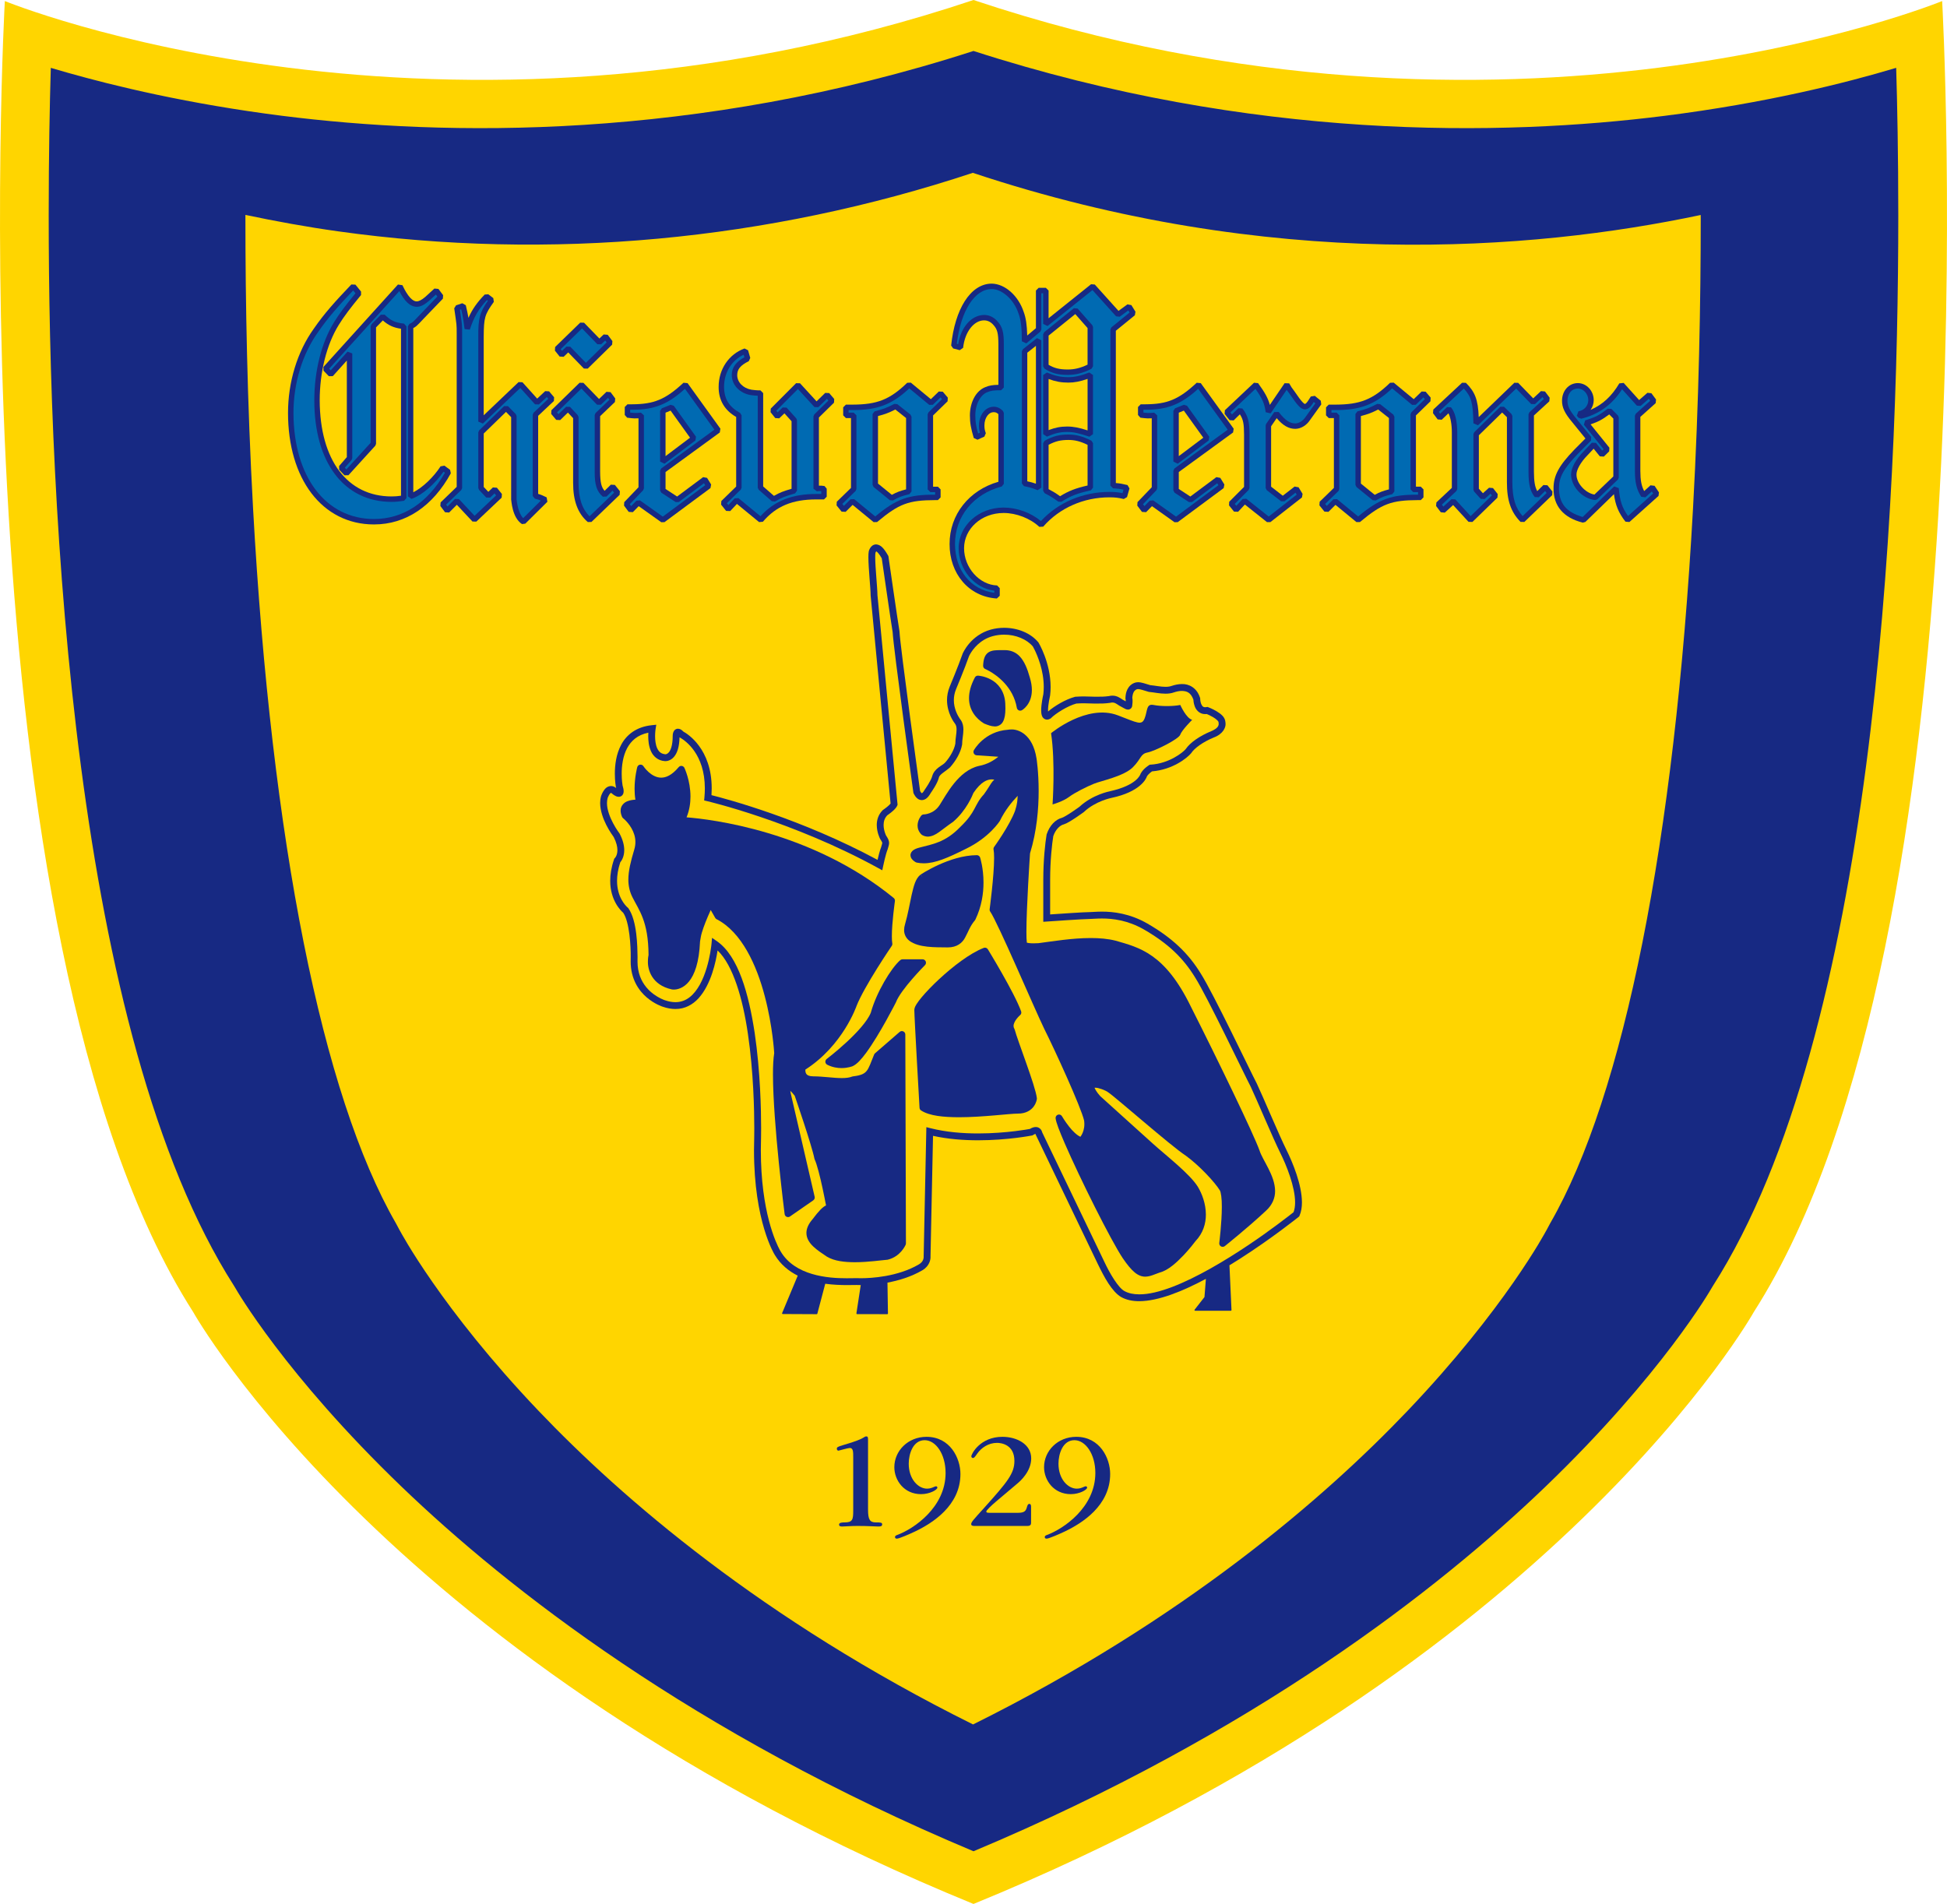
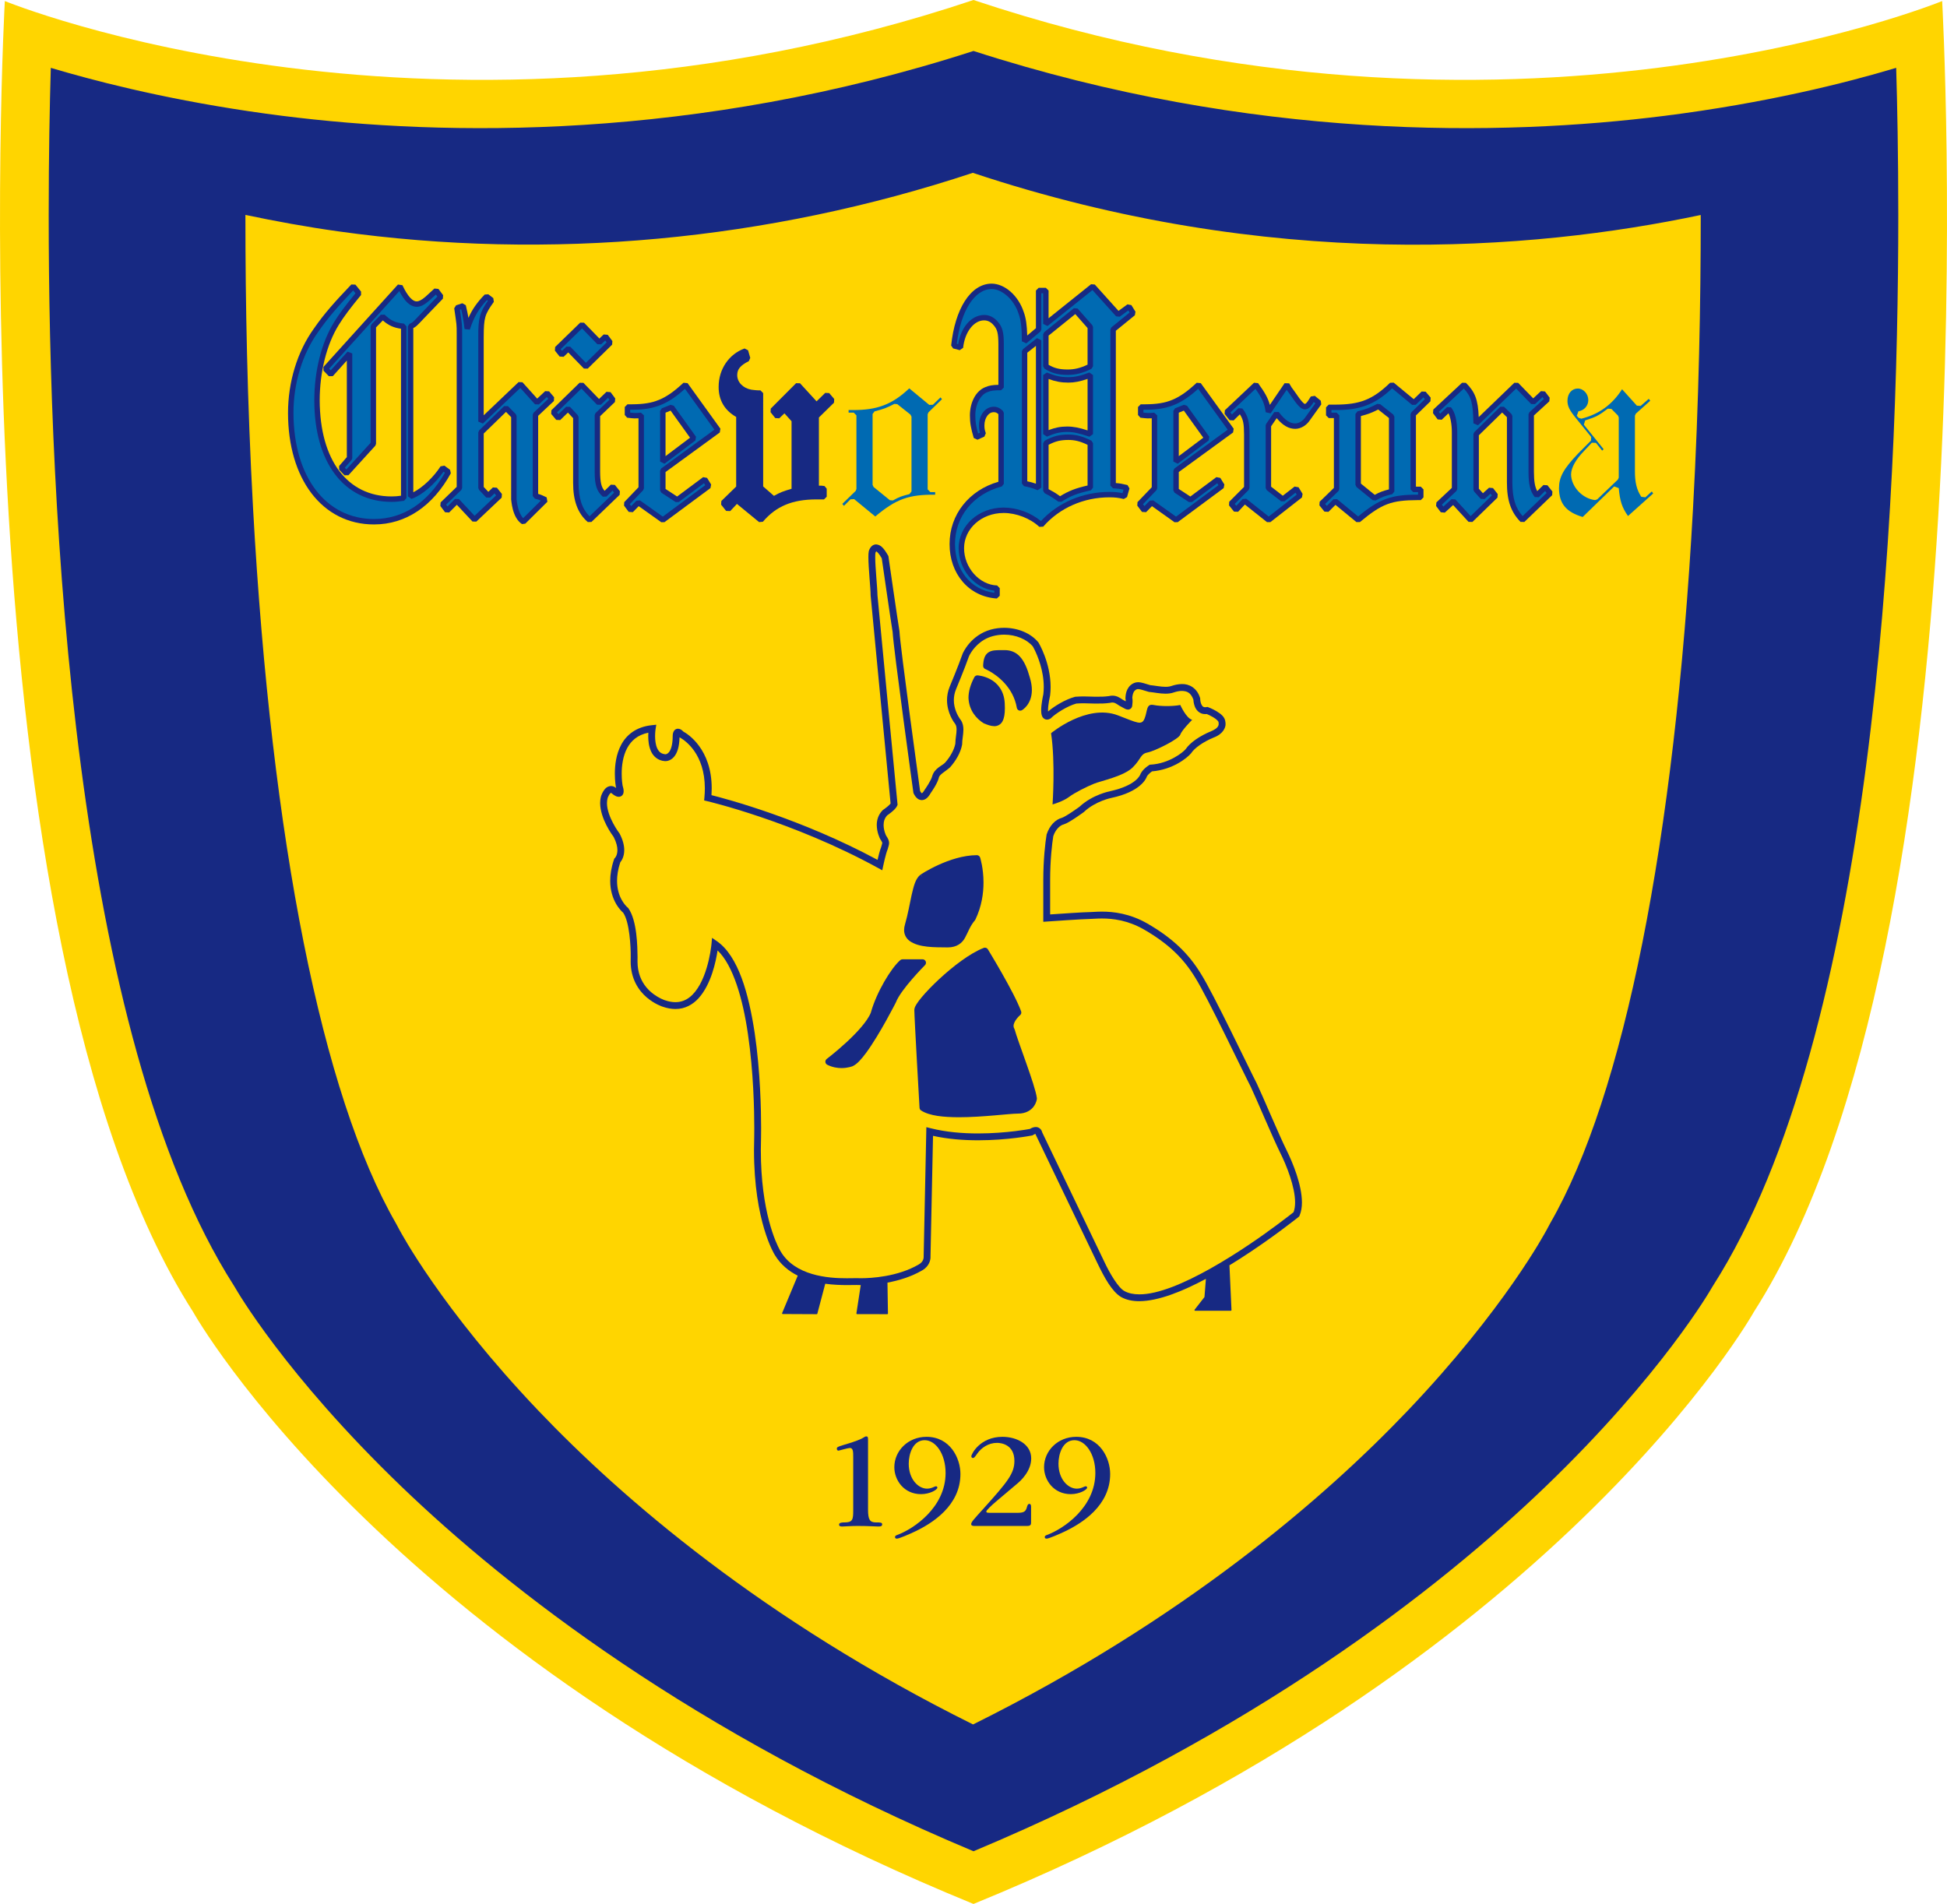
<svg xmlns="http://www.w3.org/2000/svg" version="1.0" id="Ebene_1" x="0px" y="0px" width="566.006px" height="553.542px" viewBox="0 0 566.006 553.542" enable-background="new 0 0 566.006 553.542" xml:space="preserve">
  <path fill="#FFD500" d="M282.999,553.542c169.491-69.314,226.868-172.139,226.868-172.139c69.99-109.458,54.732-381.1,54.732-381.1  S438.639,52.073,282.999,0C127.363,52.073,1.407,0.304,1.407,0.304s-15.258,271.642,54.725,381.1  C56.132,381.403,113.517,484.228,282.999,553.542" />
  <path fill="#172983" d="M82.067,33.673c-27.188-3.437-48.936-8.702-62.401-12.528c-1.75-0.498-3.359-0.964-4.896-1.415  c-0.319,10.638-0.614,25.329-0.614,42.889c0,85.521,7.073,238.015,53.858,311.187l0.42,0.692  c0.136,0.248,14.344,25.103,48.395,57.819c30.761,29.552,84.421,71.616,166.17,105.904  c81.753-34.288,135.413-76.353,166.177-105.904c34.047-32.717,48.255-57.571,48.388-57.819l0.42-0.692  c46.785-73.172,53.861-225.666,53.861-311.187c0-17.56-0.295-32.25-0.614-42.896c-14.846,4.456-37.958,10.242-67.308,13.951  c-47.065,5.941-119.809,7.357-200.924-18.858C201.888,41.03,129.147,39.615,82.067,33.673" />
  <path fill="#FFD500" d="M98.22,67.246c-9.126-1.275-18.077-2.916-26.876-4.767c0,0.319,0,0.622,0,0.941  c0,23.992,0.509,53.294,2.228,84.471c5.334,96.712,20.068,170.475,41.481,207.679l1.322,2.465l-0.175-0.35  c0.121,0.233,12.027,22.755,40.365,52.493c24.1,25.298,65.029,60.729,126.31,91.174c61.277-30.445,102.206-65.876,126.307-91.174  c28.33-29.738,40.244-52.26,40.369-52.493l-0.179,0.35l1.321-2.465c21.41-37.204,36.146-110.959,41.474-207.671  c1.727-31.185,2.248-60.479,2.248-84.479c0-0.311-0.008-0.599-0.008-0.917c-49.243,10.421-125.331,16.463-211.606-12.256  C223.324,69.968,159.831,75.894,98.22,67.246" />
  <path fill="#172983" d="M248.037,423.764c0-1.688,0-2.792-0.987-2.792c-0.533,0-3.2,0.777-3.282,0.777  c-0.413,0-0.494-0.365-0.494-0.567c0-0.42,0.249-0.576,1.762-1.026c1.808-0.537,3.989-1.198,5.342-1.852  c0.988-0.497,1.065-0.699,1.435-0.699c0.533,0,0.533,0.373,0.533,1.065v20.242c0,2.925,0.541,3.702,2.302,3.702  c1.271,0,1.808,0,1.808,0.575c0,0.614-0.653,0.614-1.186,0.614c-0.828,0-2.718-0.163-6-0.163c-1.766,0-4.028,0.163-4.394,0.163  c-0.416,0-0.949,0-0.949-0.575c0-0.614,1.069-0.614,1.563-0.614c2.38,0,2.547-0.816,2.547-3.453V423.764" />
  <path fill="#172983" d="M266.024,445.243c-1.438,0.691-4.643,2.092-5.304,2.092c-0.443,0-0.533-0.28-0.533-0.451  c0-0.288,0.167-0.451,0.622-0.614c4.802-1.766,14.08-8.011,14.08-18.026c0-5.545-2.877-9.535-6.078-9.535  c-3.406,0-4.635,3.99-4.635,6.828c0,4.55,2.788,7.264,5.335,7.264c0.902,0,1.524-0.288,2.174-0.575  c0.089-0.039,0.288-0.117,0.455-0.117c0.206,0,0.365,0.194,0.365,0.404c0,0.568-2.131,1.883-4.759,1.883  c-4.931,0-7.757-4.021-7.757-7.84c0-4.72,3.943-8.826,9.355-8.826c6.859,0,9.861,6.198,9.861,10.802  C279.206,437.723,271.076,442.824,266.024,445.243" />
  <path fill="#172983" d="M299.737,442.692c0,0.42-0.078,0.948-1.026,0.948h-15.522c-0.366,0-0.859-0.086-0.859-0.528  c0-0.584,0.571-1.198,3.814-4.775c6.773-7.543,8.749-9.978,8.749-13.594c0-4.798-3.865-5.257-5.056-5.257  c-2.539,0-4.596,1.485-5.75,3.126c-0.731,1.065-0.938,1.275-1.264,1.275c-0.295,0-0.455-0.288-0.455-0.498  c0-0.653,2.547-5.661,9.033-5.661c4.184,0,8.376,2.139,8.376,6.283c0,3.78-3.204,6.61-3.943,7.225l-6.322,5.343  c-1.314,1.104-2.788,2.543-2.788,2.831c0,0.373,0.28,0.412,1.147,0.412h8.088c1.975,0,2.302-0.614,2.628-1.851  c0.171-0.49,0.288-0.739,0.653-0.739c0.498,0,0.498,0.622,0.498,0.91V442.692" />
  <path fill="#172983" d="M309.551,445.243c-1.439,0.691-4.636,2.092-5.304,2.092c-0.443,0-0.529-0.28-0.529-0.451  c0-0.288,0.171-0.451,0.622-0.614c4.799-1.766,14.084-8.011,14.084-18.026c0-5.545-2.886-9.535-6.081-9.535  c-3.414,0-4.636,3.99-4.636,6.828c0,4.55,2.784,7.264,5.335,7.264c0.91,0,1.517-0.288,2.17-0.575  c0.094-0.039,0.296-0.117,0.459-0.117c0.21,0,0.365,0.194,0.365,0.404c0,0.568-2.131,1.883-4.759,1.883  c-4.931,0-7.762-4.021-7.762-7.84c0-4.72,3.943-8.826,9.363-8.826c6.859,0,9.854,6.198,9.854,10.802  C322.733,437.723,314.606,442.824,309.551,445.243" />
  <path fill="#172983" d="M130.837,136.595l-1.632-1.213l-1.132,0.203c-2.004,3.107-5.205,6.176-7.925,7.532V95.378  c0.313-0.152,0.598-0.319,0.919-0.597c0.462-0.397,1.004-0.978,2.143-2.189l5.542-5.763l0.061-1.021l-1.361-1.812l-1.163-0.107  l-2.642,2.418c-1.092,0.95-1.989,1.334-2.471,1.318c-1.118,0.067-2.596-1.296-4.191-4.712l-1.298-0.192l-21.661,23.961l0.014,1.073  l1.553,1.618l1.154-0.018l4.08-4.538v28.082l-2.256,2.6l0.024,1.061l1.545,1.618l1.152-0.014l7.82-8.592l0.204-0.53V95.194  l1.972-2.038c1.638,1.444,3.133,2.113,5.283,2.418v48.548c-1.031,0.141-1.669,0.209-2.762,0.209  c-12.753-0.022-20.804-10.442-20.867-27.923c-0.004-8.163,1.988-16.232,5.52-21.926c1.526-2.482,3.41-4.971,6.494-8.709l0.004-0.999  l-1.64-2.022l-1.183-0.047c-4.823,5.058-7.864,8.436-10.9,12.834c-4.833,6.714-7.506,15.557-7.508,24.509  c0,9.535,2.44,17.612,6.802,23.347c4.352,5.734,10.669,9.085,18.18,9.075c0.01,0,0.021,0,0.031,0  c9.225,0,17.054-5.295,22.313-14.862L130.837,136.595z" />
  <path fill="#172983" d="M156.446,143.591v-22.697l4.578-4.315l0.061-1.083l-1.458-1.719l-1.14-0.065l-2.325,2.179l-4.28-4.759  l-1.13-0.044l-10.135,9.65V97.909c0.041-5.572,0.271-6.409,2.944-10.15l-0.158-1.092l-1.454-1.111l-1.049,0.079  c-2.185,2.263-3.606,4.271-4.716,6.77c-0.191-1.127-0.412-2.117-0.775-3.672l-1.017-0.569l-1.816,0.607l-0.53,0.861  c0.731,5.101,0.715,4.538,0.719,7.47v44.444l-4.675,4.518l-0.081,1.041l1.369,1.82l1.188,0.083l2.242-2.251l4.54,4.862l1.118,0.034  l7.369-6.967l0.075-1.065l-1.458-1.826l-1.16-0.079l-1.338,1.278l-1.334-1.424v-15.531l6.476-6.292l1.5,1.535l0.002,23.958  c0.077,0.122,0.207,5.218,3.151,7.125l0.956-0.12l6.427-6.368l-0.215-1.273C157.88,144.109,157.354,143.844,156.446,143.591z" />
  <polygon fill="#172983" points="163.849,103.736 165.186,102.458 169.737,107.152 170.855,107.167 177.951,100.198 178.03,99.165   176.67,97.336 175.495,97.235 174.245,98.418 169.779,93.821 168.663,93.805 161.384,100.882 161.317,101.938 162.688,103.657 " />
  <path fill="#172983" d="M177.577,140.912l-1.814,1.785c-0.928-1.041-1.28-2.375-1.301-5.469v-16.237l4.301-4.112l0.089-1.039  l-1.362-1.829l-1.179-0.097l-2.168,2.084l-4.546-4.693l-1.116-0.016l-8.19,7.987l-0.051,1.072l1.458,1.727l1.15,0.057l2.245-2.178  l1.516,1.62v18.789c-0.01,5.178,1.328,8.913,4.274,11.417l1.058-0.03l8.194-7.885l0.069-1.062l-1.459-1.82L177.577,140.912z" />
  <path fill="#172983" d="M198.695,111.278c-5.239,4.873-8.592,6.233-14.927,6.264h-1.36l-0.789,0.789v2.326l0.701,0.782  c0.913,0.102,1.609,0.197,2.086,0.2c0.452,0.001,0.792,0.001,1.21-0.023v20.047l-4.143,4.322l-0.063,1.017l1.361,1.821l1.196,0.079  l1.71-1.744l6.554,4.665l0.927-0.01l13.373-9.906l0.202-1.049l-1.188-1.921l-1.141-0.216l-7.565,5.634l-3.361-2.196v-4.926  l15.771-11.499l0.173-1.098l-9.545-13.245L198.695,111.278z M193.476,132.616v-12.635c0.576-0.224,0.944-0.394,1.469-0.603  l5.651,7.878L193.476,132.616z" />
  <path fill="#172983" d="M239.894,114.229l-2.51,2.455l-4.814-5.254l-1.139-0.024l-7.365,7.381l-0.06,1.047l1.36,1.71l1.164,0.078  l1.51-1.45l2.072,2.297V142.1c-2.625,0.788-3.285,1.045-5.12,2.063l-3.135-2.736l0.002-27.141l-0.79-0.788  c-1.227-0.002-1.79-0.1-2.632-0.198c-2.493-0.462-4.127-2.201-4.125-4.271c0.022-1.657,0.834-2.747,3.383-4.043l0.409-0.924  l-0.638-2.226l-1.026-0.523c-4.51,1.63-7.533,5.995-7.527,11.155c-0.032,3.925,1.793,6.857,5.097,8.754v20.232l-4.312,4.207  l-0.065,1.056l1.45,1.82l1.192,0.049l1.956-2.084l6.437,5.287l1.103-0.1c3.861-4.557,8.633-6.476,15.5-6.494h2.272l0.788-0.788  v-2.325l-0.644-0.775c-0.62-0.117-1.144-0.114-1.419-0.114c-0.062,0-0.131,0-0.207,0v-19.81l4.397-4.318l0.049-1.074l-1.458-1.71  L239.894,114.229z" />
-   <path fill="#172983" d="M272.921,113.822l-2.313,2.232l-5.826-4.809l-1.053,0.043c-5.118,4.955-8.827,6.317-15.823,6.348h-1.998  l-0.789,0.789v2.333l0.789,0.789h1.482v20.304l-4.129,4.021l-0.064,1.06l1.458,1.813l1.171,0.064l2.034-2.024l6.094,5.006  l1.008-0.006c6.458-5.399,9.194-6.346,16.866-6.387h0.82l0.789-0.787v-2.327l-0.789-0.789h-1.395v-20.715l4.222-4.115l0.051-1.076  l-1.46-1.711L272.921,113.822z M263.403,121.535v20.744c-1.746,0.456-2.601,0.757-4.135,1.585l-4.026-3.271v-19.63  c2.134-0.566,3.145-0.946,5.035-1.909L263.403,121.535z" />
  <path fill="#172983" d="M327.763,88.485l-2.605,1.898l-6.89-7.66l-1.079-0.089l-12.36,9.894l0.002-8.058l-0.788-0.788h-2.101  l-0.789,0.788v10.948l-2.533,2.128c-0.073-3.037-0.371-5.127-1.033-6.891c-1.549-4.666-5.416-8.149-9.288-8.195  c-3.128,0-5.844,1.949-7.841,5.104c-2.012,3.167-3.393,7.593-3.951,12.89l0.583,0.846l1.912,0.504l0.986-0.678  c0.517-4.837,3.287-8.032,6.125-7.982c1.023,0.004,1.971,0.463,2.762,1.422c1.025,1.166,1.349,2.247,1.365,5.466v11.853  c-1.625,0.028-2.659,0.175-3.798,0.665c-2.778,1.096-4.471,4.443-4.483,8.207c-0.004,2.198,0.304,3.839,1.125,6.587l1.079,0.494  l2.007-0.903l0.418-0.986c-0.344-0.963-0.403-1.397-0.409-2.26c0-1.164,0.345-2.165,0.854-2.84c0.515-0.678,1.146-1.02,1.815-1.021  c0.627,0.022,0.865,0.112,1.394,0.574v19.662c-8.529,2.451-14.202,9.528-14.192,18.092c-0.031,8.621,5.574,15.335,13.743,15.844  l0.84-0.788v-2.216l-0.761-0.788c-5.14-0.157-9.621-5.172-9.608-10.839c0.01-5.574,4.95-10.223,11.493-10.231  c3.688-0.006,7.729,1.554,10.382,4.035l1.133-0.06c4.755-5.478,11.813-8.525,19.234-8.525c1.604,0.004,2.498,0.093,4.19,0.486  l0.938-0.552l0.716-2.52l-0.575-0.982c-1.453-0.349-2.154-0.492-3.393-0.586V96.159l5.534-4.505l0.174-1.027l-1.19-1.92  L327.763,88.485z M301.153,100.549v40.079c-0.874-0.318-1.52-0.475-2.514-0.696v-37.396L301.153,100.549z M304.831,110.187  c1.989,0.73,3.673,1.052,5.759,1.047c1.745,0.002,3.424-0.327,5.574-1.076v14.969c-2.424-0.776-4.076-1.123-5.946-1.121  c-1.921-0.005-3.501,0.319-5.387,1.039V110.187z M312.59,91.314l3.573,4.061v10.638c-2.093,1.011-3.835,1.409-5.76,1.412  c-2.456-0.009-3.929-0.393-5.573-1.365v-8.484L312.59,91.314z M304.831,129.317c2.07-1.086,3.53-1.401,5.759-1.411  c1.768,0.006,3.332,0.325,5.574,1.425v11.821c-3.503,0.798-5.432,1.548-7.999,3.114c-1.366-0.975-2.042-1.37-3.334-2.054V129.317z" />
  <path fill="#172983" d="M353.606,138.719l-7.569,5.636l-3.357-2.195v-4.929l15.781-11.497l0.176-1.1l-9.565-13.244l-1.18-0.114  c-5.23,4.873-8.587,6.233-14.92,6.265h-1.361l-0.788,0.789v2.325l0.701,0.782c0.911,0.102,1.602,0.197,2.087,0.201  c0.455,0,0.792-0.001,1.21-0.025v20.048l-4.143,4.321l-0.063,1.021l1.369,1.819l1.192,0.077l1.706-1.742l6.551,4.663l0.927-0.008  l13.368-9.908l0.203-1.046l-1.183-1.921L353.606,138.719z M342.679,132.616V119.98c0.574-0.223,0.945-0.393,1.469-0.602l5.659,7.877  L342.679,132.616z" />
  <path fill="#172983" d="M383.957,116.5l-1.726-1.409l-1.161,0.183l-0.909,1.409c-0.223,0.337-0.435,0.543-0.587,0.649  c-0.151,0.11-0.206,0.093-0.206,0.11c-0.029,0.004-0.219-0.002-0.745-0.564c-0.51-0.543-1.252-1.538-2.336-3.142l-0.812-1.101  l-0.702-1.184l-1.329-0.042l-4.295,6.311c-0.491-1.883-1.415-3.573-3.421-6.329l-1.18-0.112l-8.468,7.986l-0.076,1.065l1.454,1.827  l1.17,0.071l1.803-1.774c0.993,1.518,1.203,2.717,1.225,5.857v15.243l-4.318,4.326l-0.056,1.051l1.454,1.813l1.188,0.045l1.969-2.1  l6.43,5.109l0.978,0.004l9.184-7.179l0.187-1.032l-1.173-1.921l-1.157-0.21l-3.43,2.664l-3.394-2.63v-17.561l1.623-2.357  c1.784,2.116,3.494,3.11,5.404,3.104c1.61-0.012,3.254-0.978,4.301-2.584l3.253-4.525L383.957,116.5z" />
  <path fill="#172983" d="M413.286,113.821l-2.309,2.231l-5.817-4.806l-1.053,0.042c-5.13,4.955-8.836,6.317-15.827,6.348h-2.007  l-0.788,0.79v2.333l0.788,0.787h1.497v20.304l-4.138,4.021l-0.067,1.059l1.456,1.813l1.17,0.065l2.044-2.025l6.092,5.006l1.01-0.006  c6.454-5.398,9.192-6.344,16.865-6.386h0.825l0.787-0.788v-2.325l-0.787-0.79h-1.406v-20.715l4.226-4.115l0.05-1.076l-1.462-1.713  L413.286,113.821z M403.775,121.535v20.744c-1.744,0.455-2.6,0.756-4.133,1.584l-4.026-3.27v-19.632  c2.139-0.566,3.144-0.945,5.031-1.907L403.775,121.535z" />
  <path fill="#172983" d="M448.68,141.014l-1.792,1.771c-0.658-1.158-0.963-2.799-0.965-5.649v-16.344l4.475-4.113l0.097-1.053  l-1.361-1.813l-1.169-0.103l-2.25,2.1l-4.376-4.506l-1.112-0.019l-10.354,9.973c-0.189-5.048-1.075-7.329-3.736-9.96l-1.098-0.023  l-8.367,7.793l-0.093,1.051l1.361,1.813l1.173,0.097l1.969-1.875c0.559,1.134,0.995,3.176,0.977,5.651v16.037l-4.487,4.214  l-0.09,1.049l1.369,1.821l1.16,0.109l2.421-2.203l4.479,4.881l1.129,0.034l7.279-7.069l0.069-1.055l-1.37-1.727l-1.144-0.098  l-1.778,1.598l-1.184-1.313v-15.534l6.77-6.616l1.389,1.357l0.002,18.871c-0.021,5.351,1.158,8.708,3.954,11.566l1.112,0.021  l8.089-7.785l0.069-1.059l-1.445-1.819L448.68,141.014z" />
-   <path fill="#172983" d="M480.999,141.242l-1.188-0.147l-1.837,1.672c-0.803-1.522-1.106-3.142-1.113-5.841v-15.724l4.457-4.002  l0.105-1.057l-1.352-1.819l-1.151-0.124l-2.418,2.109l-4.488-4.983l-1.266,0.128c-2.219,3.76-4.903,6.206-8.364,7.705  c0.586-0.807,0.923-1.794,0.921-2.848c-0.008-2.626-2.019-4.913-4.615-4.936c-2.665,0.004-4.594,2.278-4.601,5.129  c-0.01,1.956,0.784,3.628,2.906,6.165l3.901,4.809l-3.217,3.238c-4.407,4.563-6.066,7.468-6.054,11.264  c-0.062,5.055,2.843,8.561,8.498,9.961l0.749-0.196l8.312-8.074c0.43,3.181,1.32,5.4,3.347,7.99l1.149,0.105l8.462-7.582  l0.131-1.023L480.999,141.242z M463.287,130.449l1.796,2.228l1.167,0.067l1.549-1.524l0.06-1.057l-5.472-6.785  c2.229-0.755,3.441-1.41,5.423-2.896l1.196,1.207v16.829l-5.497,5.264c-2.62-0.425-5.271-3.33-5.212-5.845  c-0.031-1.221,1.122-3.493,3.228-5.616L463.287,130.449z" />
  <path fill="#006AB2" d="M119.62,145.049l-1.047-0.743v-49.43l0.458-0.717c0.577-0.27,0.688-0.304,1.013-0.577  c0.334-0.284,0.885-0.861,2.023-2.076l5.083-5.287l-0.436-0.581l-2.021,1.849c-1.247,1.057-2.359,1.697-3.515,1.715  c-2.091-0.06-3.605-1.729-5.093-4.568l-20.396,22.56l0.456,0.476l4.888-5.435l1.375,0.526v30.43l-0.192,0.518l-1.98,2.28  l0.464,0.486l7.046-7.741V94.876l0.221-0.549l2.729-2.823l1.11-0.022c1.968,1.837,2.991,2.288,5.646,2.61l0.7,0.784v49.934  l-0.68,0.782c-1.446,0.201-2.251,0.32-3.657,0.318c-6.862,0.01-12.557-2.883-16.438-8.037c-3.888-5.151-6.003-12.5-6.006-21.464  c0.004-8.416,2.025-16.724,5.755-22.756c1.517-2.46,3.349-4.896,6.209-8.385l-0.669-0.825c-4.453,4.689-7.288,7.883-10.134,12.006  c-4.623,6.415-7.221,14.962-7.221,23.6c0.048,18.574,9.405,30.841,23.406,30.847c8.414-0.012,15.537-4.615,20.627-13.45  l-0.416-0.309C126.458,140.643,122.871,143.894,119.62,145.049z" />
  <path fill="#006AB2" d="M154.871,144.204v-23.649l0.247-0.573l4.281-4.038l-0.438-0.517l-2.308,2.165l-1.126-0.048l-4.274-4.757  l-10.88,10.359l-1.333-0.571V97.909c-0.038-5.217,0.405-7.11,2.793-10.456l-0.277-0.212c-2.531,2.738-3.789,4.942-4.974,8.584  l-1.533-0.146c-0.328-2.692-0.499-3.647-0.979-5.746l-0.368,0.123c0.63,4.342,0.643,4.244,0.641,7.045v44.778l-0.241,0.567  l-4.414,4.267l0.403,0.536l2.177-2.187l1.136,0.018l4.556,4.88l6.265-5.925l-0.468-0.587l-1.29,1.233l-1.12-0.032l-2.092-2.231  l-0.215-0.539v-16.177l0.239-0.565l7.279-7.069l1.114,0.014l2.274,2.325l0.225,0.553l-0.002,24.22c0.006,0,0.089,1.188,0.46,2.543  c0.289,1.108,0.804,2.266,1.452,2.918l5.14-5.093c-0.55-0.25-0.922-0.379-1.745-0.577L154.871,144.204z" />
  <path fill="#006AB2" d="M176.319,144.362l-1.065,0.039c-1.77-1.484-2.393-3.503-2.369-7.173v-16.572l0.244-0.57l4.041-3.865  l-0.41-0.552l-2.088,2.01l-1.112-0.021l-4.544-4.688l-7.098,6.921l0.441,0.521l2.212-2.149l1.125,0.026l2.279,2.436l0.213,0.538  v19.099c0.009,4.59,1.047,7.61,3.197,9.736l7.139-6.872l-0.461-0.577L176.319,144.362z" />
  <polygon fill="#006AB2" points="164.665,100.777 165.775,100.797 170.316,105.483 176.355,99.555 175.936,98.991 174.764,100.099   173.656,100.077 169.197,95.485 162.996,101.514 163.382,102 " />
  <path fill="#006AB2" d="M183.768,119.118h-0.572v0.834c0.578,0.065,1.025,0.112,1.21,0.109c0.733,0,1.031,0.002,1.917-0.088  l0.87,0.784v21.222l-0.22,0.546l-3.899,4.068l0.409,0.548l1.538-1.568l1.021-0.09l6.637,4.722l12.33-9.136l-0.353-0.573  l-7.317,5.451l-0.902,0.029l-4.18-2.73l-0.356-0.66v-5.755l0.324-0.638l15.458-11.272l-8.565-11.884  C194.108,117.601,190.075,119.149,183.768,119.118z M202.16,128.051l-8.998,6.775l-1.263-0.629v-14.76l0.52-0.742  c1.049-0.381,1.401-0.588,2.538-1.01l0.915,0.281l6.454,8.998L202.16,128.051z" />
-   <path fill="#006AB2" d="M237.906,118.381l-1.133-0.031l-4.811-5.249l-6.285,6.298l0.384,0.484l1.473-1.413l1.131,0.039l2.819,3.127  l0.204,0.528v20.523l-0.562,0.754c-3.399,1.027-3.477,1.051-5.85,2.369l-0.902-0.094l-3.823-3.336l-0.27-0.595V115.06  c-0.846-0.035-1.423-0.123-2.074-0.199c-3.109-0.54-5.471-2.862-5.473-5.832c-0.023-2.21,1.3-3.881,3.673-5.158l-0.215-0.752  c-3.431,1.598-5.7,5.116-5.704,9.349c0.031,3.596,1.503,5.841,4.684,7.596l0.413,0.693v21.028l-0.237,0.564l-4.04,3.943l0.438,0.549  l1.838-1.956l1.076-0.07l6.414,5.268c4.066-4.513,9.336-6.484,16.193-6.466h1.482v-0.838c-0.189-0.011-0.354-0.011-0.486-0.011  c-0.27-0.002-0.559,0.006-0.782,0.07l-1.002-0.757v-21.028l0.235-0.564l4.111-4.033l-0.434-0.509L237.906,118.381z" />
  <path fill="#006AB2" d="M271.196,117.676l-1.049,0.041l-5.824-4.808c-5.034,4.784-9.455,6.334-16.417,6.303h-1.211v0.756h1.484  l0.789,0.789v21.425l-0.241,0.564l-3.853,3.752l0.46,0.571l1.918-1.908l1.055-0.049l6.138,5.042  c6.166-5.163,9.796-6.374,17.382-6.333h0.031v-0.75h-1.393l-0.789-0.789v-21.836l0.238-0.565l3.931-3.832l-0.436-0.511  L271.196,117.676z M264.98,142.891l-0.593,0.762c-2.376,0.618-2.832,0.752-4.822,1.848l-0.879-0.078l-4.729-3.842l-0.29-0.612  v-20.616l0.589-0.764c2.728-0.711,3.395-0.957,5.75-2.169l0.852,0.084l3.822,3.033l0.3,0.616V142.891z" />
  <path fill="#006AB2" d="M325.511,92.076l-1.052-0.109l-6.868-7.637l-13.057,10.455l-1.281-0.616v-8.91h-0.523v10.529l-0.281,0.604  l-4.091,3.436l-1.295-0.604c0-3.91-0.283-6.241-0.965-8.044c-1.348-4.201-4.945-7.186-7.8-7.141c-2.428,0-4.666,1.488-6.512,4.375  c-1.751,2.747-3.058,6.722-3.637,11.536l0.393,0.104c0.8-4.825,3.739-8.439,7.57-8.485c1.528-0.004,2.952,0.736,3.959,1.974  c1.352,1.488,1.76,3.239,1.745,6.491v12.638l-0.788,0.788c-2.094,0.004-2.91,0.097-3.998,0.554  c-1.921,0.699-3.509,3.432-3.497,6.746c0.003,1.819,0.203,3.106,0.81,5.27l0.53-0.239c-0.207-0.732-0.276-1.362-0.271-2.099  c0.004-2.904,1.716-5.397,4.244-5.439c0.026,0,0.053-0.001,0.078-0.001c1.062,0,1.916,0.488,2.652,1.233l0.24,0.569v20.615  l-0.59,0.763c-8.251,2.16-13.593,8.703-13.604,16.727c0.03,7.652,4.596,13.327,11.429,14.188v-0.62  c-5.78-0.664-10.356-6.16-10.369-12.355c0.008-6.56,5.789-11.796,13.071-11.809c3.852,0.008,7.896,1.47,10.854,3.928  c5.059-5.472,12.313-8.476,19.895-8.476c1.419-0.003,2.449,0.079,3.815,0.361l0.287-1.008c-1.114-0.253-1.641-0.323-3.059-0.408  l-0.744-0.786V95.787l0.292-0.612l5.286-4.306l-0.377-0.61L325.511,92.076z M302.73,141.786l-1.09,0.728  c-1.699-0.701-2.116-0.769-3.961-1.18l-0.616-0.769v-38.409l0.3-0.618l4.09-3.235l1.277,0.618V141.786z M317.741,141.786  l-0.62,0.769c-4.066,0.906-5.706,1.544-8.569,3.329l-0.881-0.029c-1.813-1.306-2.266-1.555-3.996-2.47l-0.421-0.697v-13.843  l0.404-0.688c2.436-1.366,4.39-1.835,6.932-1.825c2.104-0.006,4.112,0.457,6.724,1.813l0.428,0.701V141.786z M317.741,126.217  l-1.04,0.746c-2.989-1.004-4.598-1.381-6.483-1.381c-2.073,0.004-3.541,0.37-5.866,1.358l-1.098-0.724V109.03l1.089-0.728  c2.406,0.986,3.976,1.35,6.247,1.354c1.786-0.002,3.476-0.37,6.08-1.362l1.071,0.736V126.217z M317.741,106.503l-0.43,0.701  c-2.442,1.257-4.608,1.801-6.907,1.797c-0.03,0-0.061,0-0.091,0c-2.762,0-4.721-0.56-6.696-1.834l-0.363-0.664v-9.303l0.293-0.614  l8.64-6.975l1.089,0.093l4.27,4.852l0.196,0.521V106.503z" />
  <path fill="#006AB2" d="M346.539,145.948l-0.902,0.027l-4.177-2.728l-0.356-0.66v-5.756l0.323-0.637l15.472-11.273l-8.584-11.883  c-5.004,4.563-9.038,6.11-15.343,6.081h-0.572v0.833c0.576,0.065,1.02,0.112,1.211,0.11c0.736-0.002,1.025,0,1.917-0.089  l0.869,0.784v21.222l-0.22,0.545l-3.898,4.066l0.415,0.55l1.535-1.568l1.021-0.089l6.633,4.722l12.326-9.136l-0.351-0.571  L346.539,145.948z M341.103,119.435l0.519-0.741c1.046-0.379,1.408-0.589,2.537-1.008l0.915,0.278l6.464,8.999l-0.166,1.089  l-9.007,6.773l-1.262-0.629V119.435z" />
  <path fill="#006AB2" d="M379.368,119.018c-0.701-0.004-1.288-0.406-1.897-1.062c-0.629-0.674-1.386-1.706-2.47-3.309l-0.816-1.105  l-0.045-0.066l-0.09-0.154l-4.667,6.86l-1.435-0.337c-0.348-2.44-0.816-3.707-2.979-6.798l-7.282,6.866l0.458,0.577l1.842-1.813  l1.18,0.083c1.652,2.116,2.092,3.908,2.066,7.549v15.569l-0.231,0.556l-4.049,4.058l0.443,0.553l1.844-1.966l1.065-0.077  l6.513,5.173l8.141-6.363l-0.348-0.568l-3.215,2.5h-0.966l-4.185-3.242l-0.306-0.622v-18.191l0.14-0.447l2.363-3.438l1.278-0.029  c1.962,2.56,3.35,3.323,4.823,3.327c0.94,0.013,2.205-0.653,3-1.896l2.841-3.954l-0.471-0.383l-0.435,0.674  C380.851,118.479,380.167,118.992,379.368,119.018z" />
  <path fill="#006AB2" d="M411.569,117.677l-1.054,0.04l-5.817-4.807c-5.043,4.785-9.46,6.333-16.418,6.303h-1.218v0.756h1.498  l0.789,0.79v21.425l-0.24,0.564l-3.864,3.754l0.458,0.57l1.928-1.912l1.057-0.048l6.134,5.042c6.161-5.162,9.797-6.374,17.381-6.333  h0.035v-0.75h-1.403l-0.79-0.788v-21.837l0.238-0.566l3.936-3.831l-0.438-0.512L411.569,117.677z M405.352,142.889l-0.594,0.765  c-2.375,0.616-2.83,0.752-4.82,1.847l-0.88-0.078l-4.729-3.841l-0.291-0.612v-20.617l0.592-0.765  c2.734-0.71,3.388-0.957,5.746-2.168l0.85,0.083l3.827,3.033l0.299,0.618V142.889z" />
  <path fill="#006AB2" d="M447.332,144.563l-1.16-0.057c-1.363-1.634-1.827-3.797-1.825-7.371v-16.69l0.256-0.581l4.202-3.862  l-0.405-0.541l-2.173,2.03l-1.104-0.027l-4.367-4.5l-11.085,10.678l-1.336-0.556c-0.123-5.935-0.577-7.691-2.794-10.124  l-7.275,6.776l0.403,0.535l2.003-1.907l1.131,0.044c1.235,1.433,1.813,4.055,1.833,7.393v16.379l-0.249,0.575l-4.221,3.963  l0.425,0.564l2.36-2.146l1.112,0.05l4.46,4.861l6.186-6.008l-0.407-0.51l-1.738,1.563l-1.112-0.059l-1.913-2.123l-0.203-0.529  v-16.167l0.237-0.564l7.56-7.388h1.102l2.178,2.131l0.239,0.564v19.201c0.017,4.793,0.876,7.459,2.979,9.889l6.988-6.726  l-0.455-0.57L447.332,144.563z" />
  <path fill="#006AB2" d="M478.322,144.585l-1.189-0.151c-1.36-2.055-1.857-4.215-1.849-7.508v-16.073l0.261-0.587l4.187-3.758  l-0.415-0.56l-2.36,2.061l-1.104-0.067l-4.303-4.776c-2.925,4.558-6.811,7.297-11.84,8.56l-0.781-0.238l-0.545-0.606l0.474-1.308  c1.707-0.253,2.865-1.627,2.872-3.261c-0.005-1.828-1.451-3.354-3.039-3.358c-1.703,0.01-2.991,1.36-3.021,3.552  c0.011,1.495,0.479,2.655,2.546,5.163l4.354,5.367l-0.053,1.053l-3.708,3.731c-4.344,4.546-5.592,6.897-5.604,10.163  c0.06,4.325,1.977,6.864,6.896,8.317l9.146-8.883l1.335,0.497c0.338,3.664,0.907,5.603,2.692,8.104l7.311-6.548l-0.391-0.588  L478.322,144.585z M470.584,138.854l-0.244,0.568l-6.012,5.756l-0.619,0.215c-3.634-0.4-6.929-3.817-6.99-7.458  c0.032-2.013,1.43-4.392,3.668-6.708l2.373-2.518l1.188,0.044l1.815,2.255l0.419-0.413l-5.742-7.121l0.375-1.246  c3.175-1.017,3.95-1.415,6.588-3.419l1.04,0.069l1.912,1.929l0.229,0.556V138.854z" />
  <path fill="#172983" d="M373.997,334.353c-2.04-4.073-6.926-15.726-8.641-19.346c-1.887-3.582-12.579-26.111-16.236-31.884  c-3.629-5.949-8.32-10.432-15.568-14.62c-5.138-2.956-9.958-3.466-13.179-3.464c-1.671,0-2.958,0.135-3.486,0.133  c-1.608,0.001-8.853,0.492-11.604,0.682c0-1.922,0-6.132,0-10.03c0-5.691,0.551-10.503,0.915-12.74  c0.665-1.967,1.991-3.166,3.027-3.402c0.999-0.308,2.279-1.153,3.532-1.973c1.218-0.814,2.259-1.576,2.267-1.58l0.051-0.035  l0.048-0.046c1.654-1.567,3.663-2.6,5.256-3.227c0.795-0.314,1.486-0.526,1.971-0.66c0.485-0.133,0.745-0.181,0.745-0.183  c8.317-1.764,10.084-5.475,10.327-6.261c0.193-0.337,0.592-0.751,0.953-1.052c0.207-0.174,0.393-0.31,0.522-0.4  c6.052-0.512,10.192-3.883,11.336-5.229l0.033-0.042l0.031-0.043c0.903-1.405,3.441-3.26,6.503-4.513  c2.816-1.034,3.528-2.98,3.479-3.963c0-0.168-0.014-0.306-0.029-0.408c0-0.015,0-0.03,0-0.046c-0.12-1.738-1.536-2.554-2.656-3.278  c-1.17-0.687-2.287-1.104-2.318-1.116l-0.261-0.098l-0.271,0.05c-0.144,0.027-0.271,0.038-0.381,0.038  c-0.681-0.015-0.918-0.358-1.211-1.058c-0.119-0.331-0.186-0.693-0.217-0.964c-0.033-0.271-0.029-0.418-0.031-0.418v-0.162  l-0.052-0.156c-0.923-2.933-3.252-4.044-5.246-3.982c-1.086,0.002-2.11,0.246-2.966,0.531c-0.541,0.196-1.151,0.275-1.821,0.275  c-1.386,0.004-2.974-0.35-4.45-0.49c-1.476-0.422-2.415-0.826-3.517-0.849c-0.773-0.014-1.569,0.308-2.21,0.881  c-1.595,1.461-1.418,3.678-1.468,3.766v0.158l0.04,0.119c0.004,0.019,0.043,0.187,0.043,0.533c0,0.031,0,0.065-0.001,0.1  c-0.248-0.139-0.538-0.298-0.848-0.458c-0.82-0.542-1.688-1.189-2.998-1.193c-0.342,0-0.702,0.044-1.078,0.135  c-1.416,0.177-2.078,0.177-3.944,0.177c-1.074,0-1.961-0.085-3.306-0.087c-0.672,0-1.449,0.023-2.41,0.09l-0.101,0.006l-0.085,0.025  c-2.788,0.759-5.972,2.681-7.806,4.274c-0.009-0.112-0.013-0.235-0.011-0.365c-0.008-1.634,0.591-4.234,0.587-4.238l0.011-0.054  l0.008-0.052c0.101-0.829,0.144-1.646,0.144-2.446c-0.012-7.048-3.444-12.762-3.482-12.841l-0.041-0.071l-0.044-0.054  c-2.237-2.696-5.98-4.217-9.925-4.224c-1.286,0-2.598,0.163-3.884,0.514c-5.956,1.667-8.126,6.863-8.181,6.965  c-1.32,3.766-3.757,9.582-3.762,9.592c-0.572,1.386-0.797,2.729-0.797,3.961c0.017,3.792,2.028,6.473,2.397,6.948  c0.267,0.408,0.38,0.921,0.38,1.61c0.01,1.128-0.34,2.579-0.363,4.119c-0.331,1.779-1.555,3.902-2.947,5.46  c-0.77,0.899-3.141,1.613-3.786,4.016c-0.117,0.505-0.647,1.532-1.145,2.333c-0.498,0.816-0.949,1.447-0.949,1.449l-0.035,0.048  l-0.025,0.045c-0.283,0.517-0.535,0.808-0.689,0.935c-0.077,0.067-0.129,0.092-0.15,0.1l-0.004,0.004c0,0-0.006,0.008-0.042-0.031  c-0.096-0.061-0.258-0.252-0.36-0.429c-0.051-0.083-0.088-0.154-0.112-0.205c-0.183-1.334-1.539-11.189-2.918-21.533  c-1.48-11.086-2.989-22.818-3.07-24.841l-0.004-0.064l-0.008-0.058c-0.562-3.355-3.185-21.59-3.189-21.613l-0.027-0.181  l-0.089-0.161c-1.241-2.158-2.134-3.145-3.48-3.234c-0.959,0.019-1.495,0.674-1.742,1.09c-0.267,0.446-0.36,0.82-0.377,0.873  l-0.012,0.048l-0.004,0.029c-0.081,0.46-0.104,1-0.104,1.655c0.002,3.214,0.656,9.209,0.651,11.122v0.04l0.004,0.043  c0.186,2.19,5.359,55.87,5.799,60.439c-0.191,0.239-0.634,0.693-1.057,1.013c-0.568,0.46-1.099,0.812-1.099,0.814l-0.083,0.054  l-0.069,0.071c-1.307,1.303-1.717,2.924-1.711,4.298c0.012,2.208,0.935,3.936,0.964,4.011l0.025,0.046l0.029,0.045  c0.554,0.825,0.595,1.083,0.583,1.12c0.026,0.052-0.114,0.428-0.325,1.21c-0.385,0.948-0.789,2.563-1.052,3.701  c-22.082-11.904-43.806-17.695-48.273-18.817c0.044-0.68,0.065-1.338,0.065-1.974c0.01-11.49-7.045-15.87-8.234-16.5  c-0.46-0.473-0.872-0.807-1.568-0.843c-0.472-0.012-0.91,0.279-1.097,0.545c-0.533,0.793-0.397,1.403-0.437,1.488  c0.002,2.915-0.629,4.261-1.124,4.836c-0.492,0.568-0.913,0.554-0.992,0.564c-1.313-0.13-1.898-0.726-2.393-1.736  c-0.466-1.011-0.618-2.404-0.614-3.537c0-1.172,0.146-2.027,0.14-2.029l0.21-1.289l-1.297,0.14c-4.556,0.46-7.396,2.845-8.898,5.67  c-1.52,2.819-1.849,6.016-1.853,8.433c0,2.196,0.285,3.753,0.293,3.795l0.01,0.058l0.019,0.058c0.03,0.095,0.057,0.185,0.081,0.27  c-0.423-0.358-0.96-0.602-1.525-0.601c-1.282,0.057-1.89,0.979-2.283,1.609c-0.396,0.672-0.583,1.282-0.598,1.324  c-0.191,0.687-0.271,1.357-0.271,2.027c0.05,4.56,3.409,9.134,3.936,9.864c0.838,1.638,1.081,2.89,1.081,3.81  c-0.002,0.864-0.212,1.451-0.406,1.824c-0.096,0.187-0.189,0.316-0.25,0.393c-0.03,0.038-0.052,0.062-0.063,0.075l-0.181,0.167  l-0.083,0.241c-0.793,2.336-1.11,4.413-1.107,6.23c0.002,5.714,3.105,8.702,3.767,9.268c1.87,2.677,2.238,10.029,2.197,12.892  c0,0.779-0.017,1.236-0.017,1.239c-0.01,5.139,2.346,8.516,4.671,10.495c2.325,1.992,4.603,2.688,4.682,2.714  c1.27,0.441,2.502,0.656,3.653,0.656c2.797,0.008,5.06-1.295,6.726-3.121c3.69-4.08,5.055-10.732,5.53-13.908  c4.521,4.292,7.357,14.126,8.82,24.246c1.646,11.067,1.854,22.453,1.854,27.447c0,1.667-0.022,2.616-0.022,2.621  c-0.042,1.263-0.061,2.499-0.061,3.698c-0.004,20.922,5.953,30.374,6.045,30.516c1.709,2.823,4.079,4.724,6.67,6.024l-4.54,10.888  c-0.025,0.059-0.019,0.127,0.017,0.18c0.035,0.054,0.094,0.085,0.158,0.085l9.877,0.048c0.085,0,0.162-0.059,0.185-0.142  l2.302-8.707c2.342,0.321,4.527,0.384,6.248,0.39c1.218,0,2.219-0.031,2.866-0.031c-0.037,0,0.42,0.025,1.206,0.025l-1.262,8.229  c-0.008,0.054,0.008,0.11,0.043,0.152c0.038,0.044,0.09,0.066,0.146,0.066l8.792,0.017c0.05,0,0.1-0.021,0.135-0.057  c0.038-0.037,0.056-0.087,0.054-0.139l-0.144-8.984c3.205-0.59,6.834-1.655,10.14-3.582c2.122-1.224,2.4-3.197,2.379-3.88  c0-0.083-0.002-0.15-0.005-0.199l0.731-35.01c4.365,0.972,8.928,1.292,13.103,1.294c8.617-0.002,15.584-1.378,15.622-1.384  l0.181-0.038l0.162-0.1c0.373-0.24,0.62-0.319,0.732-0.34l0.018,0.152l0.072,0.152c0.019,0.037,16.276,33.892,18.058,37.614  c1.797,3.68,4.049,7.957,6.761,9.533c1.537,0.841,3.322,1.19,5.252,1.19c5.535-0.029,12.496-2.822,19.366-6.495l-0.417,5.294  l-2.865,3.671c-0.046,0.059-0.052,0.135-0.021,0.202c0.033,0.066,0.1,0.105,0.173,0.105h10.382c0.052,0,0.102-0.019,0.138-0.058  c0.035-0.038,0.054-0.088,0.052-0.14l-0.598-13.009c1.011-0.618,2.011-1.239,2.988-1.862c9.525-6.098,17.079-12.182,17.099-12.194  l0.187-0.152l0.099-0.223c0.51-1.163,0.703-2.479,0.703-3.861C378.461,344.407,375.801,338.004,373.997,334.353z" />
  <path fill="#FFD500" d="M376.047,352.421c-0.552,0.439-2.245,1.773-4.724,3.611c-9.103,6.809-29.117,20.364-40.127,20.276  c-1.694,0-3.135-0.308-4.29-0.942c-1.765-0.897-4.271-5.081-5.926-8.647c-1.723-3.6-16.958-35.324-18.004-37.5  c-0.033-0.152-0.102-0.372-0.245-0.626c-0.211-0.418-0.839-0.953-1.63-0.933c-0.551,0.004-1.093,0.194-1.697,0.554  c-0.494,0.093-2.028,0.364-4.279,0.64c-2.765,0.337-6.584,0.674-10.786,0.674c-4.449,0.003-9.33-0.379-13.826-1.521l-1.213-0.308  l-0.787,37.602l0.006,0.066c0,0,0.002,0,0.002,0.068c-0.021,0.338-0.054,1.37-1.391,2.159l0.501,0.861l-0.503-0.859  c-6.153,3.619-13.976,4.031-16.886,4.023c-0.756,0-1.166-0.022-1.166-0.022c-0.76,0-1.736,0.03-2.923,0.03  c-5.475,0.021-15.075-0.76-19.223-7.82c-0.015-0.024-0.085-0.133-0.235-0.407c-1.051-1.92-5.512-11.089-5.514-29.063  c0-1.176,0.021-2.392,0.061-3.645c0-0.017,0.023-0.989,0.023-2.675c0-5.052-0.206-16.505-1.875-27.741  c-1.715-11.229-4.684-22.265-10.989-26.656l-1.405-0.958l-0.148,1.694c0,0.002-0.092,1.068-0.385,2.708  c-0.437,2.461-1.34,6.16-2.983,9.145c-1.671,3.01-3.911,5.154-7.135,5.152c-0.906,0-1.911-0.167-3.035-0.556  c-0.038-0.013-0.489-0.148-1.241-0.517c-2.281-1.143-6.734-4.09-6.74-10.768c0,0.022,0.017-0.469,0.017-1.272  c-0.044-3.078-0.129-10.505-2.648-14.16l-0.085-0.119l-0.114-0.09c0,0-0.019-0.015-0.096-0.083  c-0.547-0.498-3.019-2.948-3.021-7.708c0-1.537,0.258-3.326,0.937-5.392c0.383-0.456,1.155-1.623,1.153-3.538  c0.002-1.291-0.35-2.883-1.328-4.771l-0.042-0.079l-0.052-0.068c-0.002-0.002-0.899-1.176-1.811-2.894  c-0.914-1.713-1.792-3.949-1.782-5.862c0-0.514,0.06-1.003,0.187-1.461c-0.01,0.027,0.14-0.438,0.404-0.883  c0.129-0.221,0.283-0.42,0.404-0.524c0.129-0.108,0.165-0.098,0.165-0.102c0,0.002,0.092-0.019,0.377,0.258  c0.081,0.07,0.281,0.243,0.579,0.433c0.312,0.177,0.66,0.427,1.299,0.452c0.323,0.015,0.818-0.147,1.095-0.522  c0.277-0.366,0.331-0.749,0.333-1.111c-0.002-0.478-0.106-0.998-0.315-1.683c-0.042-0.238-0.255-1.566-0.253-3.396  c-0.004-2.227,0.333-5.135,1.611-7.485c1.157-2.092,2.944-3.789,6.135-4.446c-0.018,0.301-0.03,0.641-0.03,1.007  c0.004,1.289,0.137,2.906,0.791,4.361c0.625,1.449,1.992,2.771,4.044,2.895c-0.004,0,0.064,0.006,0.16,0.006  c0.439,0.011,1.574-0.156,2.508-1.261c0.882-1.044,1.529-2.763,1.595-5.647l0.087,0.041c0.002,0,0.075,0.036,0.264,0.146  c1.324,0.808,6.994,4.623,7.009,14.642c0,0.837-0.04,1.719-0.127,2.646l-0.079,0.864l0.845,0.198  c0.017,0.004,6.197,1.446,15.537,4.606c9.338,3.16,21.792,8.031,34.227,14.856l1.178,0.647l0.275-1.315  c0-0.002,0.183-0.881,0.437-1.921c0.25-1.033,0.589-2.258,0.818-2.783l0.031-0.073l0.019-0.077c0.152-0.67,0.379-1.022,0.406-1.767  c-0.012-0.744-0.33-1.326-0.88-2.167c-0.05-0.099-0.191-0.403-0.346-0.872c-0.189-0.579-0.377-1.372-0.375-2.184  c0.006-1,0.252-1.974,1.067-2.829c0.19-0.13,0.651-0.454,1.154-0.86c0.654-0.558,1.366-1.109,1.753-1.982l0.087-0.223l-0.023-0.239  c-0.002-0.029-1.409-14.619-2.841-29.521c-1.426-14.81-2.875-29.918-2.983-31.184c-0.017-2.214-0.653-8.054-0.651-11.057  c-0.002-0.553,0.025-1.006,0.064-1.249c0.005-0.015,0.012-0.036,0.023-0.066c0.04-0.11,0.127-0.283,0.195-0.36  c0.003-0.003,0.005-0.006,0.008-0.009c0.002,0.002,0.004,0.003,0.007,0.005c0.203,0.08,0.822,0.637,1.604,2.024  c0.271,1.879,2.604,18.068,3.16,21.423c0.25,4.828,6.023,46.612,6.025,46.649l0.017,0.123l0.048,0.117  c0.021,0.045,0.181,0.447,0.518,0.903c0.331,0.429,0.885,1.06,1.882,1.088c1.066-0.029,1.868-0.782,2.568-2.036  c0.287-0.42,1.91-2.692,2.367-4.417c0.108-0.997,1.848-1.792,3.295-3.106c1.638-1.854,3.043-4.203,3.472-6.546l0.017-0.089v-0.085  c-0.008-1.247,0.356-2.719,0.366-4.221c0-0.899-0.15-1.861-0.72-2.723l-0.031-0.048l-0.033-0.04c0,0-0.1-0.119-0.287-0.396  c-0.566-0.831-1.713-2.87-1.705-5.352c0-0.995,0.175-2.065,0.644-3.197c0.002-0.004,2.442-5.824,3.777-9.631  c0.006-0.009,0.108-0.237,0.334-0.625c0.771-1.332,2.798-4.13,6.518-5.146c1.107-0.302,2.243-0.443,3.359-0.443  c3.396-0.006,6.583,1.346,8.335,3.435c0.066,0.116,0.227,0.403,0.451,0.857c0.905,1.813,2.723,6.116,2.717,10.908  c0,0.715-0.038,1.438-0.127,2.167c-0.093,0.426-0.617,2.778-0.623,4.623c0.003,0.545,0.036,1.051,0.209,1.553  c0.122,0.464,0.668,1.167,1.485,1.155c0.377-0.002,0.693-0.127,0.98-0.292l0.11-0.064l0.094-0.092  c1.294-1.32,4.798-3.535,7.343-4.221c0.874-0.06,1.575-0.077,2.181-0.077c1.245-0.002,2.115,0.085,3.306,0.085  c1.867,0.002,2.708,0,4.265-0.202l0.057-0.008l0.059-0.015c0.256-0.062,0.464-0.087,0.643-0.087  c0.596-0.004,1.016,0.273,1.948,0.896l0.053,0.033l0.052,0.027c0.462,0.229,0.855,0.464,1.211,0.664  c0.382,0.188,0.606,0.402,1.245,0.443c0.318,0.033,0.857-0.219,1.041-0.583c0.176-0.311,0.197-0.552,0.204-0.774  c0.061-0.451,0.083-0.831,0.083-1.145c0-0.425-0.041-0.726-0.079-0.913c0.007-0.155,0.032-0.468,0.114-0.836  c0.108-0.531,0.36-1.086,0.647-1.309c0.438-0.356,0.596-0.392,0.922-0.406c0.483-0.021,1.46,0.321,3.054,0.793l0.096,0.029  l0.097,0.008c1.296,0.104,2.993,0.502,4.721,0.506c0.82,0,1.659-0.091,2.473-0.383c0.699-0.235,1.536-0.423,2.314-0.42  c1.413,0.061,2.52,0.415,3.313,2.5c0.016,0.336,0.078,1.064,0.357,1.859c0.32,1.022,1.312,2.396,3.087,2.381  c0.146,0,0.293-0.009,0.444-0.026c0.356,0.147,1.072,0.46,1.779,0.876c0.495,0.291,0.976,0.633,1.284,0.947  c0.32,0.319,0.401,0.568,0.389,0.616c0,0.004,0,0.017-0.002,0.04l-0.012,0.163l0.036,0.143c-0.001,0-0.001,0-0.001,0  c0.002,0.015,0.006,0.052,0.006,0.109c-0.05,0.295,0.031,1.182-2.228,2.115c-3.309,1.389-6.04,3.246-7.387,5.212  c-0.797,0.955-4.804,4.188-10.182,4.499l-0.252,0.017l-0.212,0.133c-0.054,0.06-1.628,0.956-2.429,2.454l-0.051,0.102l-0.022,0.089  c-0.048,0.069-0.955,3.195-8.83,4.931c-0.063,0.023-5.05,0.95-8.895,4.528c-0.217,0.158-1.122,0.81-2.15,1.496  c-1.145,0.783-2.589,1.632-2.937,1.707c-1.922,0.498-3.591,2.273-4.43,4.773l-0.023,0.073l-0.013,0.079  c-0.383,2.323-0.955,7.248-0.955,13.141c0,5.265,0,11.097,0,11.097v1.068l1.065-0.075c0.013-0.002,10.758-0.753,12.529-0.751  c0.752-0.004,1.902-0.133,3.486-0.133c3.015,0.002,7.434,0.468,12.184,3.197c7.044,4.084,11.391,8.261,14.875,13.949  c3.508,5.521,14.246,28.109,16.143,31.721c1.657,3.497,6.54,15.144,8.641,19.346c1.746,3.475,4.296,9.832,4.277,14.338  C376.492,350.672,376.346,351.642,376.047,352.421z" />
-   <path fill="#172983" d="M262.596,299.859c-0.355-0.162-0.771-0.103-1.064,0.155l-7.151,6.205c-0.114,0.098-0.208,0.229-0.266,0.368  c-0.95,2.308-1.447,3.87-2.141,4.725c-0.672,0.832-1.555,1.335-4.01,1.622l-0.262,0.066c-0.749,0.303-1.781,0.435-2.985,0.432  c-2.41,0.005-5.423-0.498-8.292-0.505c-1.246-0.01-1.707-0.337-1.958-0.623c-0.251-0.289-0.345-0.728-0.343-1.123  c0-0.078,0.003-0.152,0.008-0.22c10.949-7.026,14.838-18.428,14.881-18.521c1.06-2.738,3.636-7.159,5.924-10.822  c2.291-3.671,4.297-6.61,4.301-6.616c0.146-0.212,0.202-0.47,0.16-0.726c-0.085-0.501-0.129-1.239-0.129-2.079  c-0.002-3.971,0.89-10.203,0.89-10.213c0.047-0.345-0.085-0.69-0.355-0.913c-23.899-19.536-53.336-22.907-60.215-23.448  c0.844-2.061,1.139-4.144,1.139-6.044c-0.008-4.652-1.735-8.265-1.765-8.34c-0.146-0.308-0.438-0.518-0.775-0.56  c-0.337-0.043-0.671,0.089-0.888,0.35c-2.022,2.407-3.71,3.051-5.074,3.058c-1.436,0.008-2.737-0.775-3.691-1.638  c-0.476-0.426-0.854-0.86-1.11-1.183c-0.255-0.322-0.37-0.509-0.372-0.507c-0.212-0.333-0.603-0.509-0.991-0.451  c-0.389,0.061-0.707,0.345-0.809,0.726c-0.012,0.05-0.773,2.854-0.775,6.303c0,1.011,0.064,2.079,0.239,3.153  c-0.657,0.029-1.47,0.123-2.258,0.429c-0.971,0.335-2.064,1.301-2.04,2.765c0.002,0.568,0.146,1.16,0.418,1.798  c0.066,0.156,0.17,0.291,0.304,0.395c0.002,0,0.197,0.149,0.536,0.48c1.033,0.996,3.056,3.416,3.037,6.455  c0,0.678-0.096,1.395-0.322,2.16c-1.048,3.494-1.719,6.234-1.723,8.75c-0.002,1.806,0.366,3.492,1.187,5.13  c1.858,3.739,4.628,6.888,4.681,16.786c-0.059,0.283-0.179,0.958-0.181,1.854c-0.077,2.438,1.117,6.872,6.927,8.155  c0.091,0.017,0.289,0.05,0.596,0.05c0.894,0.015,2.8-0.333,4.419-2.347c1.612-1.995,2.942-5.473,3.212-11.665l0.232-1.325l-0.001,0  c0.246-1.42,1.168-3.863,2.026-5.872c0.299-0.706,0.59-1.362,0.842-1.919l1.308,2.283c0.094,0.164,0.237,0.301,0.405,0.389  c7.34,3.76,11.664,13.472,13.99,22.335c1.172,4.42,1.865,8.606,2.262,11.681c0.343,2.655,0.466,4.465,0.494,4.909  c-0.258,1.58-0.359,3.683-0.361,6.168c0.004,14.148,3.39,40.625,3.392,40.649c0.044,0.346,0.264,0.641,0.582,0.782  c0.32,0.143,0.684,0.107,0.971-0.092l6.77-4.696c0.335-0.232,0.495-0.644,0.403-1.041l-6.961-30.09  c-0.057-0.271-0.097-0.512-0.125-0.719c0.174,0.157,0.357,0.336,0.511,0.518c0.34,0.371,0.629,0.729,0.771,0.907  c0.254,0.736,1.376,4.001,2.572,7.652c1.357,4.135,2.817,8.822,3.166,10.664l0.077,0.235c0.667,1.395,1.588,5.093,2.278,8.321  c0.441,2.038,0.808,3.919,1.02,5.038c-0.942,0.414-2.024,1.482-3.934,4.021c-1.171,1.354-1.769,2.677-1.769,3.98  c0.004,1.607,0.898,2.896,2.01,3.952c1.125,1.066,2.538,1.991,3.937,2.927c2.197,1.318,5.161,1.613,8.109,1.626  c3.937,0,7.908-0.616,9.431-0.716l0.16-0.024c3.748-0.913,5.143-4.236,5.201-4.326l0.081-0.401l-0.181-60.735  C263.178,300.372,262.952,300.021,262.596,299.859z" />
  <path fill="#172983" d="M269.115,279.512c-0.153-0.371-0.516-0.615-0.918-0.615h-5.829c-0.235,0-0.464,0.085-0.644,0.235  c-2.725,2.362-6.952,9.416-8.577,15.307c-0.999,2.494-4.205,5.955-7.155,8.652c-2.971,2.74-5.659,4.775-5.663,4.782  c-0.272,0.206-0.421,0.543-0.39,0.884c0.031,0.343,0.24,0.646,0.547,0.799c1.482,0.743,2.94,0.97,4.147,0.97  c1.887-0.004,3.186-0.534,3.262-0.565c1.342-0.638,2.522-2.044,3.887-3.862c3.995-5.435,8.638-14.634,8.653-14.659l0.043-0.095  c0.634-1.711,2.764-4.501,4.709-6.732c1.949-2.252,3.708-4.009,3.712-4.016C269.183,280.311,269.27,279.884,269.115,279.512z" />
  <path fill="#172983" d="M264.357,273.511c2.723,2.05,7.502,1.879,10.967,1.927c0.072,0.002,0.144,0.002,0.214,0.003  c2.65,0,4.22-1.301,5.026-2.859c0.876-1.571,1.39-3.303,2.85-5.016l0.14-0.214c1.833-3.831,2.357-7.646,2.357-10.763  c-0.003-4.245-0.965-7.212-0.985-7.278c-0.134-0.409-0.517-0.687-0.946-0.687c-7.979,0.035-16.253,5.598-16.333,5.623l0.551,0.831  l-0.586-0.804c-1.509,1.192-1.979,3.323-2.595,5.922c-0.572,2.599-1.088,5.676-1.917,8.516c-0.179,0.572-0.271,1.135-0.271,1.672  C262.811,271.688,263.444,272.809,264.357,273.511z" />
-   <path fill="#172983" d="M346.166,292.603c-7.522-15.422-14.943-17.123-21.85-19.115c-2.273-0.572-4.718-0.77-7.211-0.771  c-5.484,0.002-11.227,0.979-15.209,1.493c-0.519,0.033-1.018,0.048-1.448,0.048c-1.04,0.005-1.657-0.111-1.939-0.205  c0-0.043-0.003-0.085-0.009-0.128c-0.077-0.549-0.119-1.635-0.117-2.999c0-6.954,0.956-21.371,1.05-22.818  c1.995-6.496,2.511-13.064,2.511-18.164c0-5.582-0.617-9.407-0.623-9.444c-1.126-7.169-5.423-8.517-7.356-8.419  c-0.431,0-0.746,0.047-0.901,0.076c-6.903,0.464-9.893,5.856-9.953,5.958c-0.166,0.295-0.166,0.661-0.004,0.958  s0.47,0.495,0.807,0.518l6.294,0.417c-1.184,0.995-3.087,2.211-5.658,2.68c-5.983,1.381-9.49,8.436-11.383,11.354  c-0.886,1.379-2.034,2.049-2.986,2.398c-0.474,0.17-0.896,0.258-1.189,0.3c-0.295,0.042-0.42,0.035-0.42,0.039  c-0.295,0-0.576,0.131-0.765,0.358c-0.048,0.085-1.036,1.184-1.067,2.866c-0.008,0.838,0.32,1.82,1.127,2.615l0.229,0.17  c0.528,0.289,1.1,0.451,1.676,0.449c2.329-0.125,3.818-1.949,7.254-4.272l0.079-0.06c3.82-3.286,5.577-7.599,5.88-8.378  c2.239-3.331,4.081-3.92,5.296-3.933c0.276,0,0.531,0.034,0.761,0.086c-0.379,0.349-0.667,0.695-0.927,1.087  c-0.49,0.727-0.915,1.542-2.089,3.172c-1.484,1.591-2.068,2.955-2.805,4.315c-0.75,1.381-1.691,2.893-4.072,5.185  c-4.367,4.523-8.094,4.989-11.769,5.963c-0.812,0.206-1.4,0.437-1.87,0.77c-0.461,0.312-0.838,0.867-0.828,1.458  c0.042,0.876,0.541,1.292,0.861,1.587c0.346,0.289,0.645,0.447,0.683,0.468l0.264,0.096c0.676,0.144,1.362,0.212,2.063,0.212  c3.411-0.015,6.976-1.589,12.3-4.239c6.798-3.309,9.737-7.978,9.801-8.076l0.051-0.093c1.44-2.974,3.445-5.441,5.089-7.152  c0.017-0.018,0.034-0.036,0.051-0.054c0,0.01-0.001,0.019-0.001,0.028c-0.077,1.129-0.063,2.199-0.773,4.359  c-0.786,2.094-2.313,4.75-3.636,6.834c-1.322,2.092-2.429,3.615-2.429,3.619c-0.165,0.225-0.228,0.507-0.173,0.78  c0.104,0.501,0.16,1.377,0.158,2.423c0.004,5.264-1.298,14.904-1.296,14.918c-0.035,0.248,0.027,0.501,0.173,0.705  c0.983,1.371,4.255,8.481,7.518,15.822c3.288,7.382,6.666,15.122,8.187,18.265c2.984,5.937,10.69,22.749,11.583,26.648  c0.049,0.372,0.072,0.724,0.072,1.046c-0.002,1.379-0.39,2.4-0.768,3.085c-0.133,0.238-0.264,0.436-0.377,0.588  c-0.938-0.387-2.282-1.634-3.279-2.942c-1.219-1.533-2.076-3.03-2.082-3.032c-0.233-0.406-0.72-0.595-1.167-0.451  c-0.444,0.143-0.734,0.578-0.687,1.046c0.156,1.289,1.136,3.735,2.627,7.219c4.478,10.332,13.428,28.256,16.907,33.474  c1.333,1.949,2.406,3.238,3.432,4.094c1,0.844,2.043,1.256,3.059,1.256c0.013,0,0.025,0,0.038,0  c1.485-0.022,2.667-0.672,4.168-1.184c2.499-0.635,4.947-2.925,6.976-5.039c1.847-1.956,3.236-3.796,3.473-4.112  c2.204-2.315,3.014-5.1,3.008-7.701c-0.007-3.184-1.143-6.129-2.356-8.123c-2.301-3.706-9.232-9.064-12.979-12.439  c-3.452-3.101-14.664-13.238-15.381-13.886c-1.071-1.2-1.527-2.081-1.643-2.436c0.052-0.007,0.114-0.01,0.186-0.009  c0.942-0.036,3.004,0.746,3.746,1.32c0.907,0.569,5.565,4.536,10.382,8.606c4.858,4.101,9.946,8.354,12.228,9.846  c3.96,2.874,8.479,7.782,9.854,10.039c0.333,0.416,0.633,2.506,0.6,4.794c0.002,4.638-0.74,10.529-0.74,10.54  c-0.053,0.403,0.146,0.794,0.499,0.992c0.354,0.199,0.79,0.164,1.108-0.088c0.01-0.01,6.412-5.093,11.895-10.209  c1.938-1.732,2.74-3.809,2.727-5.817c-0.055-4.588-3.628-8.896-4.53-11.773C364.399,329.61,354.077,308.257,346.166,292.603z" />
  <path fill="#172983" d="M295.002,299.396l-0.117-0.281c-0.176-0.291-0.234-0.544-0.238-0.829c-0.015-0.633,0.411-1.468,0.92-2.104  c0.246-0.318,0.503-0.589,0.689-0.773c0.189-0.186,0.295-0.271,0.293-0.272c0.321-0.27,0.44-0.705,0.3-1.097  c-1.969-5.492-9.653-18.009-9.67-18.048c-0.251-0.411-0.764-0.585-1.21-0.409c-4.091,1.609-8.992,5.415-12.976,9.106  c-1.985,1.845-3.727,3.658-4.992,5.168c-0.633,0.755-1.148,1.432-1.522,2.022c-0.364,0.614-0.643,1.041-0.678,1.739  c0.002,2.176,1.514,28.434,1.514,28.458c0.017,0.316,0.182,0.602,0.447,0.775c2.502,1.601,6.564,1.944,10.988,1.969  c6.946-0.002,14.799-1.066,17.163-1.059c2.346,0.021,3.867-1.028,4.622-2.104c0.768-1.067,0.877-2.065,0.892-2.163v-0.224  c-0.235-1.952-1.646-6.056-3.11-10.232C296.86,304.91,295.342,300.771,295.002,299.396z" />
-   <path fill="#172983" d="M286.018,210.312l0.156,0.078c0.996,0.389,1.963,0.794,3.017,0.809c0.032,0.001,0.064,0.002,0.097,0.002  c0.853,0,1.823-0.494,2.291-1.402c0.504-0.922,0.693-2.122,0.701-3.853c0-0.436-0.014-0.908-0.041-1.418  c-0.181-3.731-2.218-5.904-4.132-6.938c-1.912-1.054-3.685-1.148-3.769-1.157c-0.387-0.022-0.755,0.186-0.936,0.527  c-1.186,2.239-1.702,4.24-1.702,6.012C281.694,206.546,283.833,208.968,286.018,210.312z" />
+   <path fill="#172983" d="M286.018,210.312c0.996,0.389,1.963,0.794,3.017,0.809c0.032,0.001,0.064,0.002,0.097,0.002  c0.853,0,1.823-0.494,2.291-1.402c0.504-0.922,0.693-2.122,0.701-3.853c0-0.436-0.014-0.908-0.041-1.418  c-0.181-3.731-2.218-5.904-4.132-6.938c-1.912-1.054-3.685-1.148-3.769-1.157c-0.387-0.022-0.755,0.186-0.936,0.527  c-1.186,2.239-1.702,4.24-1.702,6.012C281.694,206.546,283.833,208.968,286.018,210.312z" />
  <path fill="#172983" d="M286.421,194.508c0,0,0.447,0.182,1.203,0.608c2.285,1.292,6.937,4.639,7.975,10.672  c0.056,0.317,0.26,0.585,0.55,0.726c0.137,0.065,0.284,0.098,0.431,0.098c0.165,0,0.33-0.042,0.479-0.123  c0.15-0.06,2.919-1.706,2.913-5.887c0-1.039-0.171-2.219-0.572-3.547c-0.763-2.773-1.634-4.738-2.835-6.087  c-1.196-1.359-2.797-1.973-4.503-1.953c-0.336,0-0.655-0.002-0.96-0.002c-1.519,0.021-2.702-0.029-3.792,0.68  c-1.099,0.781-1.422,2.074-1.508,3.846C285.781,193.958,286.031,194.348,286.421,194.508z" />
  <path fill="#172983" d="M305.983,233.878c0,0,3.025-0.855,4.752-2.154s5.18-3.018,7.341-3.888c2.162-0.863,8.633-2.162,11.23-4.744  c2.582-2.597,2.154-3.888,4.308-4.324c2.162-0.436,9.068-3.88,9.504-5.179c0.428-1.299,3.452-4.316,3.452-4.316  c-1.727-0.436-3.452-4.316-3.452-4.316c-2.162,0.428-5.615,0.428-7.777,0c-2.154-0.436-1.727,1.719-2.582,3.888  c-0.863,2.154-2.006,1.33-7.776-0.871c-9.067-3.453-19.427,5.187-19.427,5.187C306.846,221.793,305.983,233.878,305.983,233.878z" />
</svg>